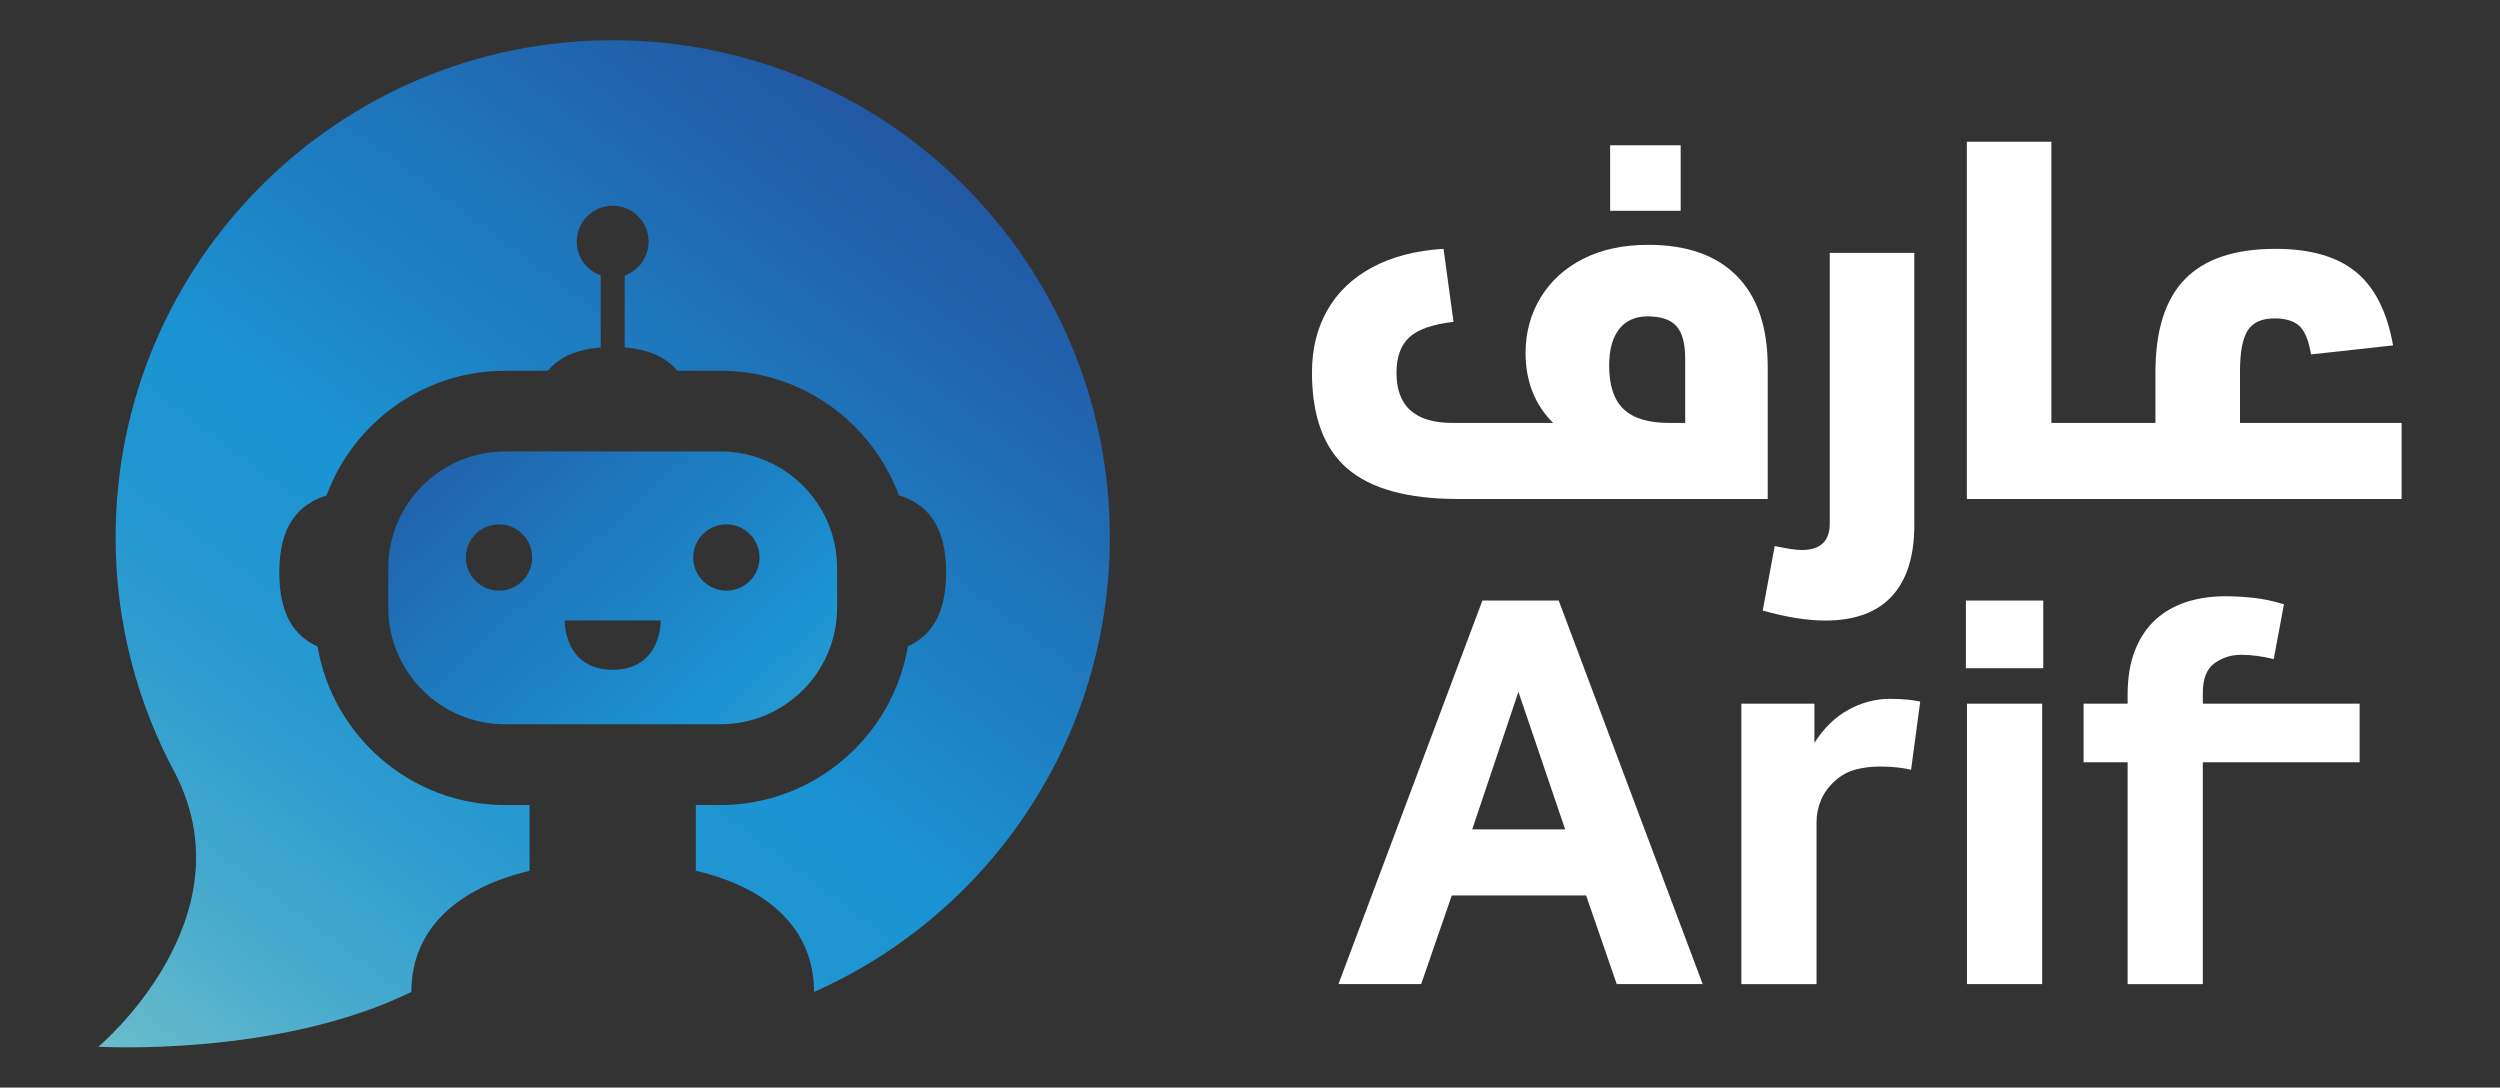
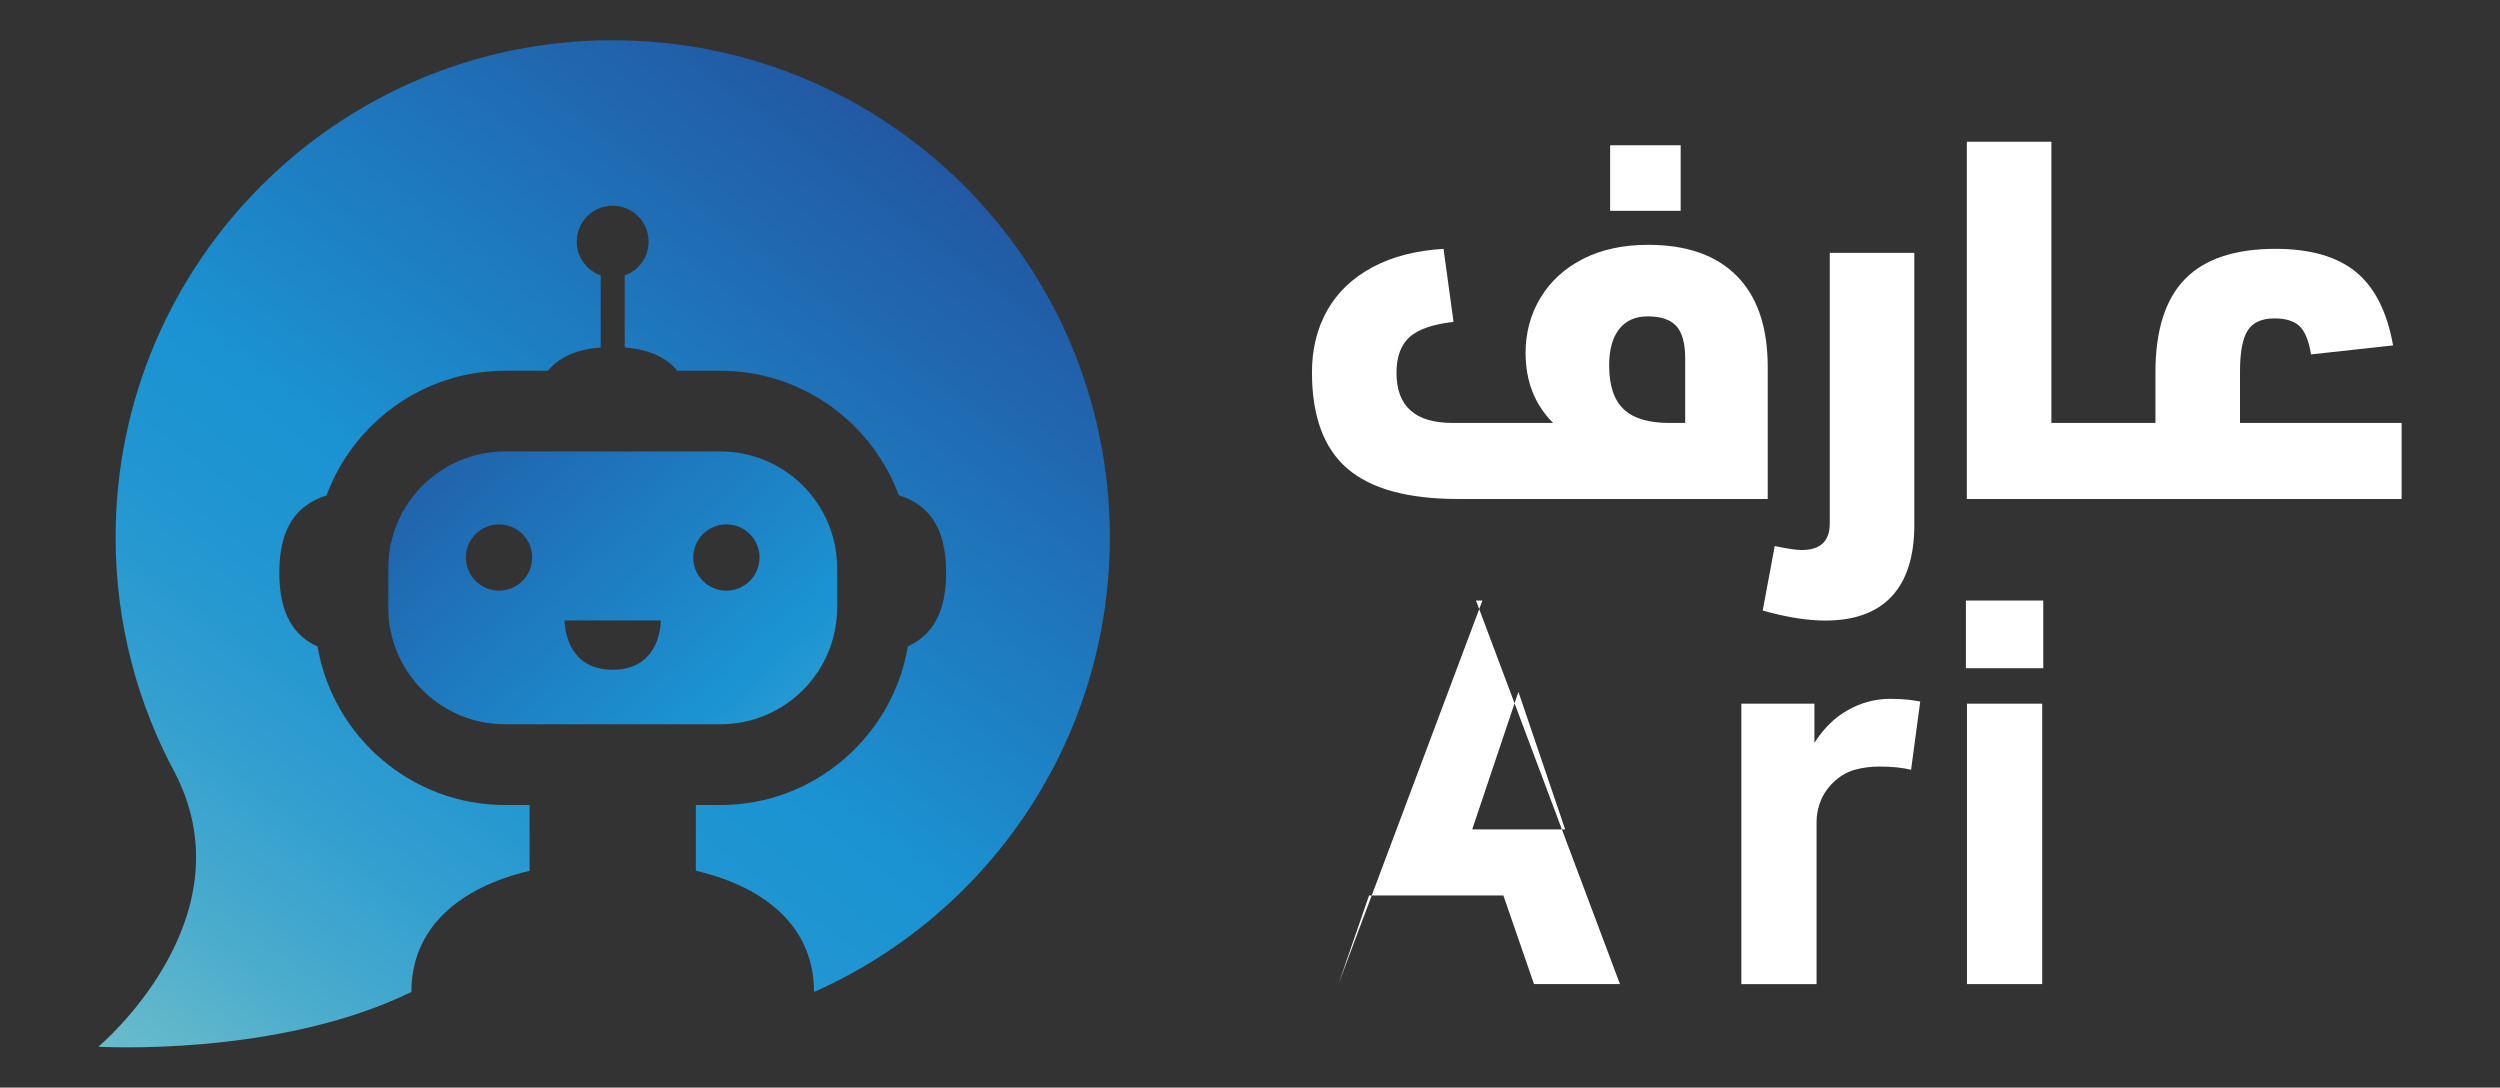
<svg xmlns="http://www.w3.org/2000/svg" id="Layer_1" viewBox="0 0 177 77">
  <rect x="0" y="0" width="177" height="77" fill="#333333" stroke="none" />
  <defs>
    <style>.cls-1{fill:url(#linear-gradient-2);}.cls-2{fill:url(#linear-gradient);}.cls-3{fill:#fff;}</style>
    <linearGradient id="linear-gradient" x1="70.019" y1="2.25" x2="7.634" y2="86.066" gradientUnits="userSpaceOnUse">
      <stop offset=".02" stop-color="#234e9c" />
      <stop offset=".49" stop-color="#1b93d2" />
      <stop offset=".574" stop-color="#2095d1" />
      <stop offset=".679" stop-color="#2f9dd0" />
      <stop offset=".795" stop-color="#49abcd" />
      <stop offset=".919" stop-color="#6cbdca" />
      <stop offset=".996" stop-color="#86cbc8" />
    </linearGradient>
    <linearGradient id="linear-gradient-2" x1="25.364" y1="21.641" x2="77.749" y2="79.741" gradientUnits="userSpaceOnUse">
      <stop offset=".01" stop-color="#234e9c" />
      <stop offset=".481" stop-color="#1b93d2" />
      <stop offset=".967" stop-color="#86cbc8" />
    </linearGradient>
  </defs>
  <path class="cls-2" d="M43.378,2.848C23.941,2.848,8.185,18.605,8.185,38.042c0,6.096,1.555,11.826,4.281,16.825l-.013-.012c5.206,10.307-5.486,19.252-5.486,19.252,0,0,12.697.756,22.158-3.878.002-4.465,3.284-7.373,8.37-8.576v-4.658h-1.751c-6.638,0-12.191-4.875-13.26-11.223-1.642-.741-2.71-2.258-2.71-5.234,0-3.32,1.349-4.828,3.346-5.465,1.896-5.137,6.851-8.824,12.624-8.824h3.042c.759-.909,1.938-1.509,3.744-1.648v-5.101c-.987-.35-1.695-1.288-1.695-2.395,0-1.406,1.139-2.543,2.546-2.543,1.402,0,2.541,1.137,2.541,2.543,0,1.108-.709,2.046-1.694,2.395v5.101c1.792.14,2.969.74,3.731,1.648h3.056c5.77,0,10.721,3.682,12.62,8.813,2.0.628,3.351,2.128,3.351,5.476,0,2.954-1.067,4.474-2.709,5.222-1.064,6.354-6.618,11.235-13.262,11.235h-1.751v4.652c5.111,1.198,8.368,4.11,8.37,8.582,12.335-5.471,20.941-17.823,20.941-32.186,0-19.437-15.758-35.194-35.196-35.194Z" />
  <path class="cls-1" d="M51.015,31.965h-15.271c-4.551,0-8.252,3.702-8.252,8.253v2.807c0,4.55,3.701,8.252,8.252,8.252h15.271c4.55,0,8.252-3.702,8.252-8.252v-2.807c0-4.55-3.702-8.253-8.252-8.253ZM35.331,41.819c-1.298,0-2.347-1.05-2.347-2.347,0-1.297,1.049-2.347,2.347-2.347,1.294,0,2.347,1.05,2.347,2.347,0,1.298-1.053,2.347-2.347,2.347ZM46.781,44.059c-.036.808-.435,3.36-3.401,3.36-2.968,0-3.366-2.551-3.403-3.36-.003-.052-.003-.096-.003-.131h6.811c0,.036-.001.08-.003.131ZM51.428,41.819c-1.297,0-2.347-1.05-2.347-2.347,0-1.297,1.05-2.347,2.347-2.347,1.297,0,2.347,1.05,2.347,2.347,0,1.298-1.05,2.347-2.347,2.347Z" />
  <path class="cls-3" d="M95.384,33.167c1.665,1.441,4.28,2.161,7.846,2.161h21.925v-9.351c0-2.81-.726-4.953-2.178-6.429-1.452-1.476-3.548-2.214-6.287-2.214-1.771,0-3.306.331-4.605.992-1.299.661-2.302,1.576-3.011,2.745-.708,1.169-1.063,2.474-1.063,3.914,0,2.007.649,3.66,1.948,4.959h-7.12c-2.645,0-3.967-1.181-3.967-3.542,0-1.133.307-1.977.921-2.533.614-.555,1.653-.915,3.117-1.08l-.708-5.171c-1.96.119-3.643.555-5.047,1.311-1.405.756-2.468,1.771-3.188,3.046-.721,1.275-1.08,2.74-1.08,4.392,0,3.094.832,5.361,2.497,6.801ZM114.635,23.302c.472-.602,1.145-.903,2.019-.903.944,0,1.623.23,2.037.691.413.46.62,1.222.62,2.285v4.569h-1.133c-1.464,0-2.539-.324-3.223-.974-.685-.649-1.027-1.682-1.027-3.099,0-1.11.236-1.966.708-2.568Z" />
  <rect class="cls-3" x="113.997" y="10.285" width="4.994" height="4.64" />
  <path class="cls-3" d="M129.228,43.935c2.078,0,3.648-.573,4.711-1.718,1.063-1.146,1.594-2.828,1.594-5.047v-19.269h-5.986v19.163c0,1.251-.661,1.877-1.984,1.877-.402,0-1.039-.095-1.913-.283l-.85,4.569c1.676.472,3.152.708,4.428.708Z" />
  <path class="cls-3" d="M158.592,29.944v-3.648c0-1.369.183-2.338.549-2.904.366-.567.997-.85,1.895-.85.779,0,1.364.177,1.753.531.39.354.667,1.027.832,2.019l5.809-.638c-.425-2.385-1.305-4.12-2.639-5.207-1.334-1.086-3.229-1.629-5.685-1.629-2.881,0-5.018.715-6.411,2.143-1.394,1.429-2.09,3.631-2.09,6.606v3.578h-7.367V10.037h-5.986v25.29h30.781v-5.384h-11.441Z" />
-   <path class="cls-3" d="M104.955,42.518l-10.193,27.156h5.857l2.168-6.276h9.509l2.168,6.276h6.086l-10.193-27.156h-5.401ZM104.233,58.72l3.271-9.737,3.309,9.737h-6.58Z" />
+   <path class="cls-3" d="M104.955,42.518l-10.193,27.156l2.168-6.276h9.509l2.168,6.276h6.086l-10.193-27.156h-5.401ZM104.233,58.72l3.271-9.737,3.309,9.737h-6.58Z" />
  <path class="cls-3" d="M133.823,49.478c-1.04,0-2.029.26-2.967.78-.938.52-1.737,1.3-2.396,2.339v-2.776h-5.173v19.854h5.325v-11.486c0-.533.108-1.052.323-1.559.215-.507.551-.963,1.008-1.369.431-.38.913-.64,1.445-.78.532-.139,1.09-.209,1.673-.209.887,0,1.635.076,2.244.228l.647-4.83c-.254-.051-.545-.095-.875-.133-.33-.038-.748-.057-1.255-.057Z" />
  <rect class="cls-3" x="139.186" y="42.518" width="5.477" height="4.792" />
  <rect class="cls-3" x="139.262" y="49.82" width="5.325" height="19.854" />
-   <path class="cls-3" d="M155.959,49.06c0-1.014.279-1.717.837-2.111.557-.393,1.179-.589,1.864-.589.735,0,1.508.102,2.32.304l.723-3.879c-.736-.228-1.452-.38-2.149-.456-.698-.076-1.363-.114-1.997-.114-.989,0-1.902.133-2.738.399-.837.266-1.566.679-2.187,1.236-.622.558-1.109,1.281-1.464,2.168-.355.888-.532,1.94-.532,3.157v.647h-3.119v4.146h3.119v15.708h5.325v-15.708h11.099v-4.146h-11.099v-.761Z" />
</svg>